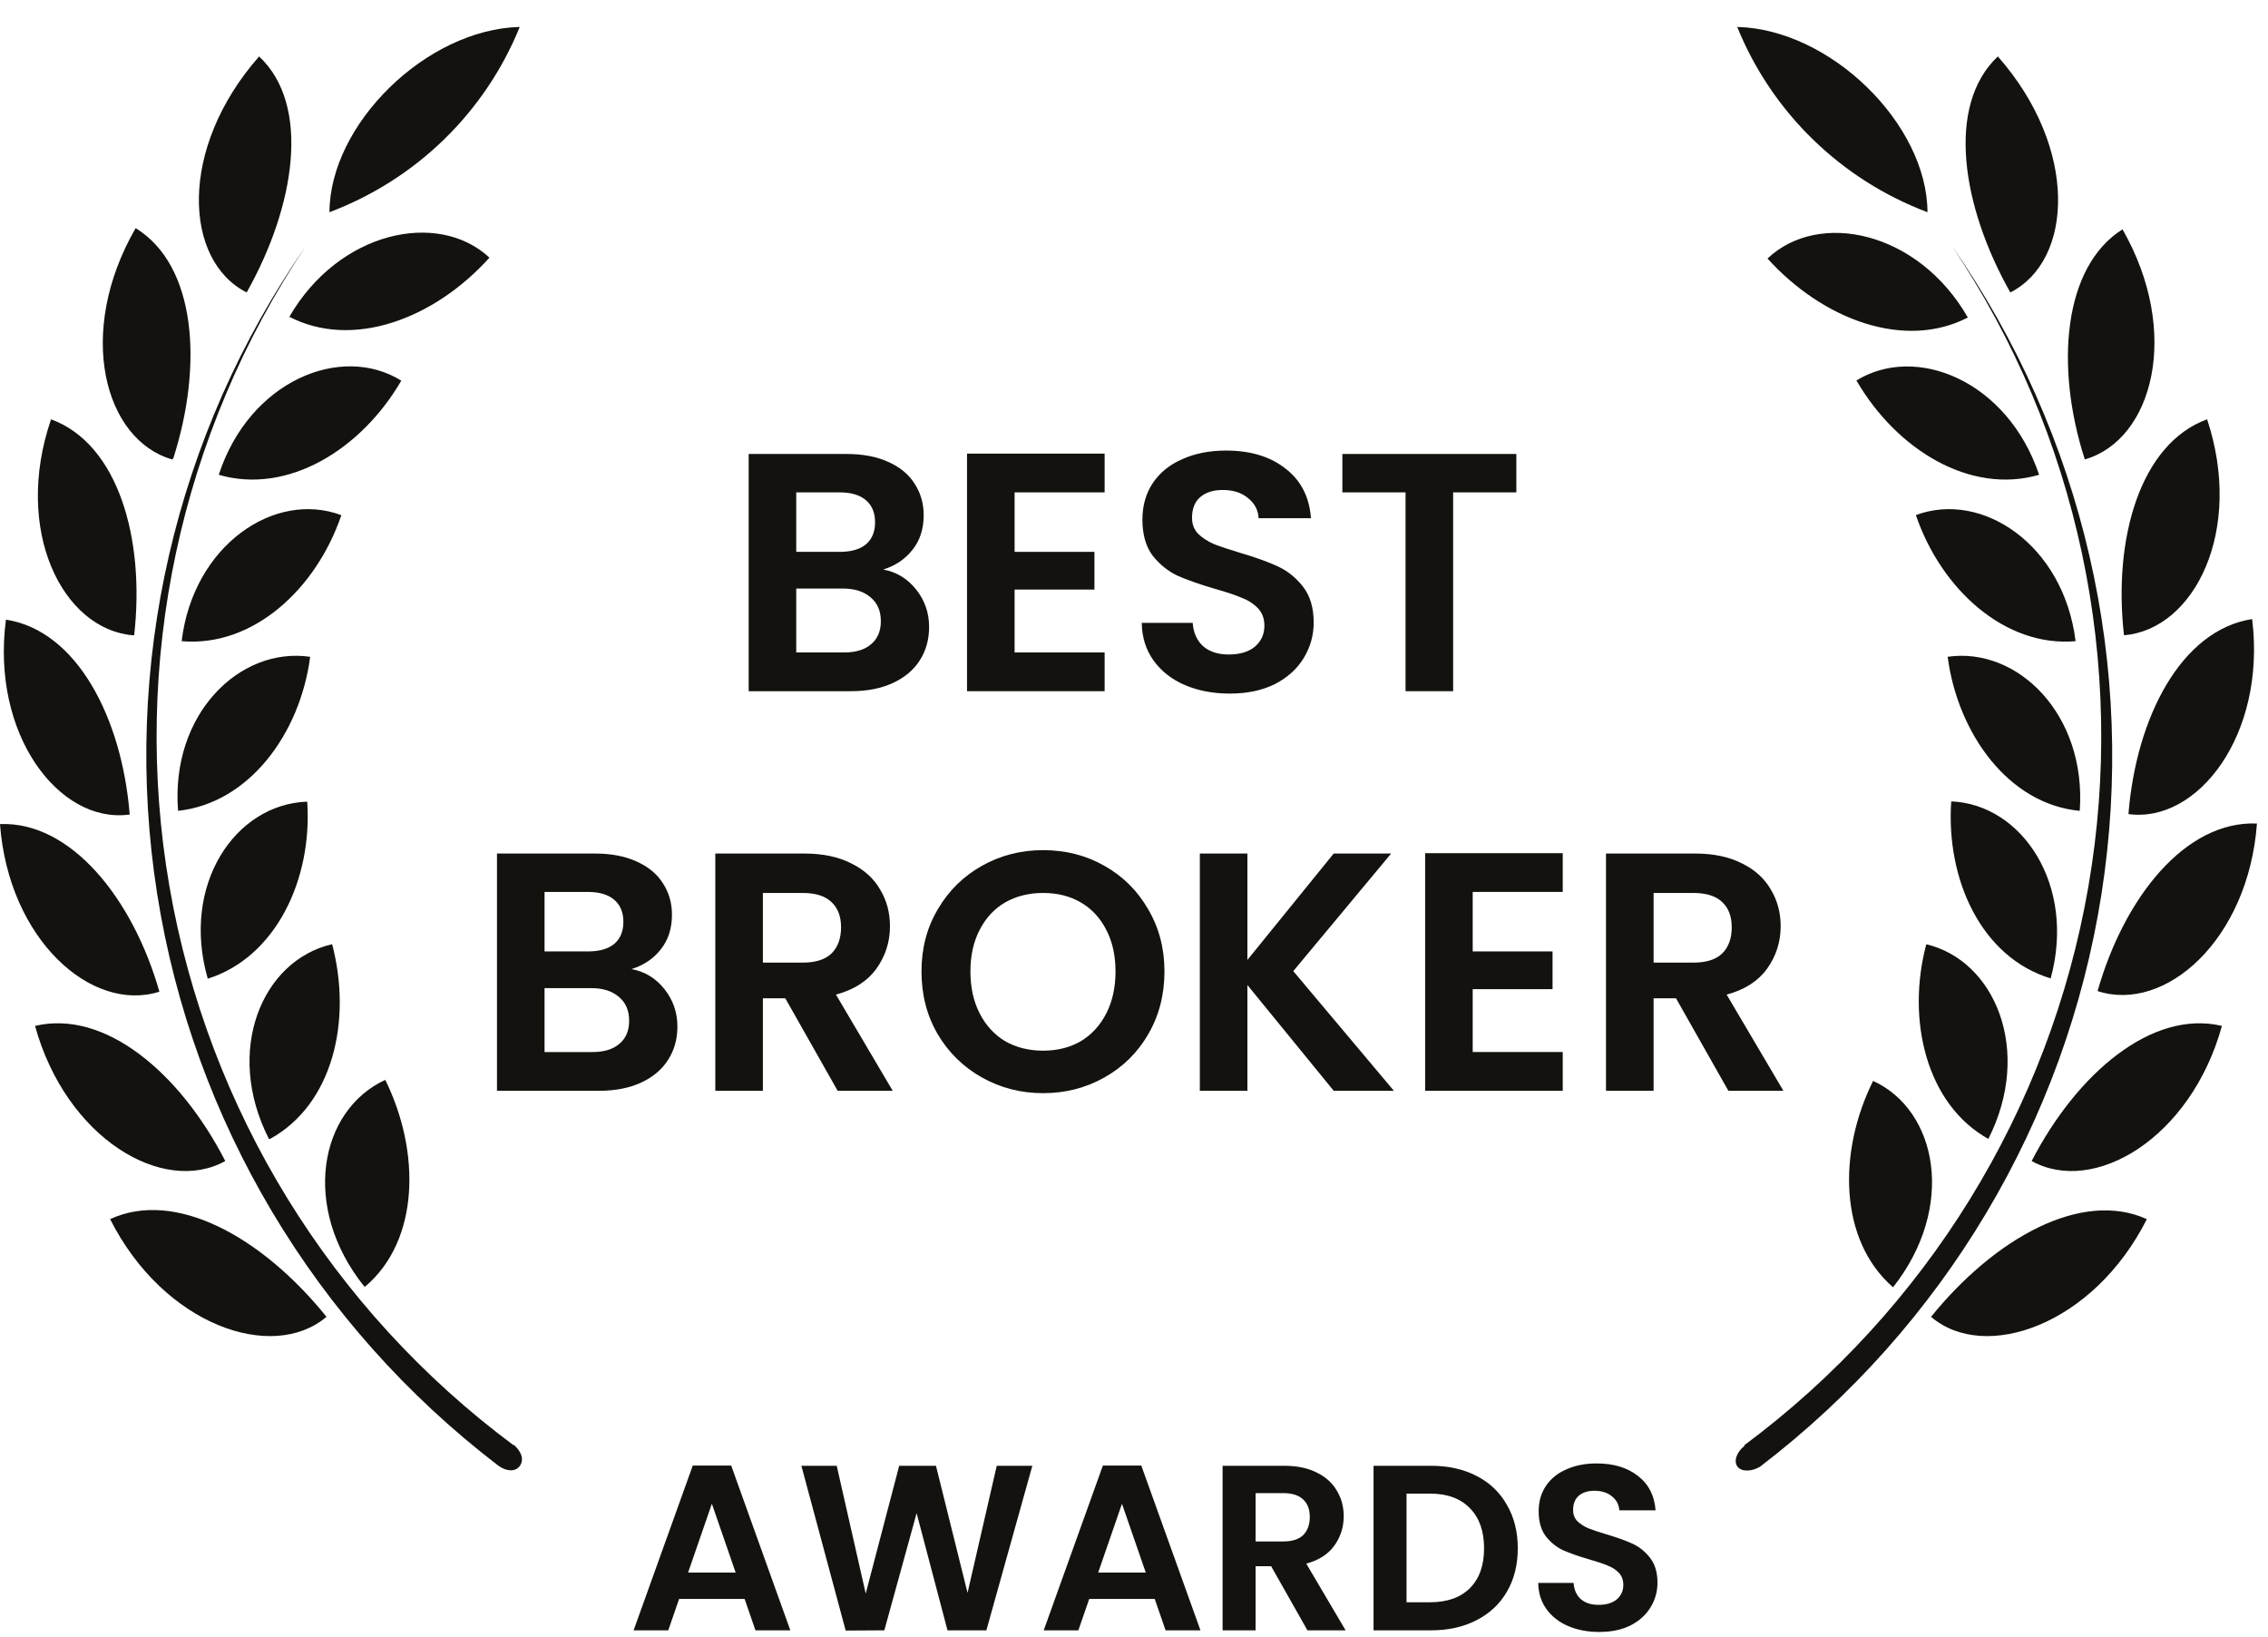
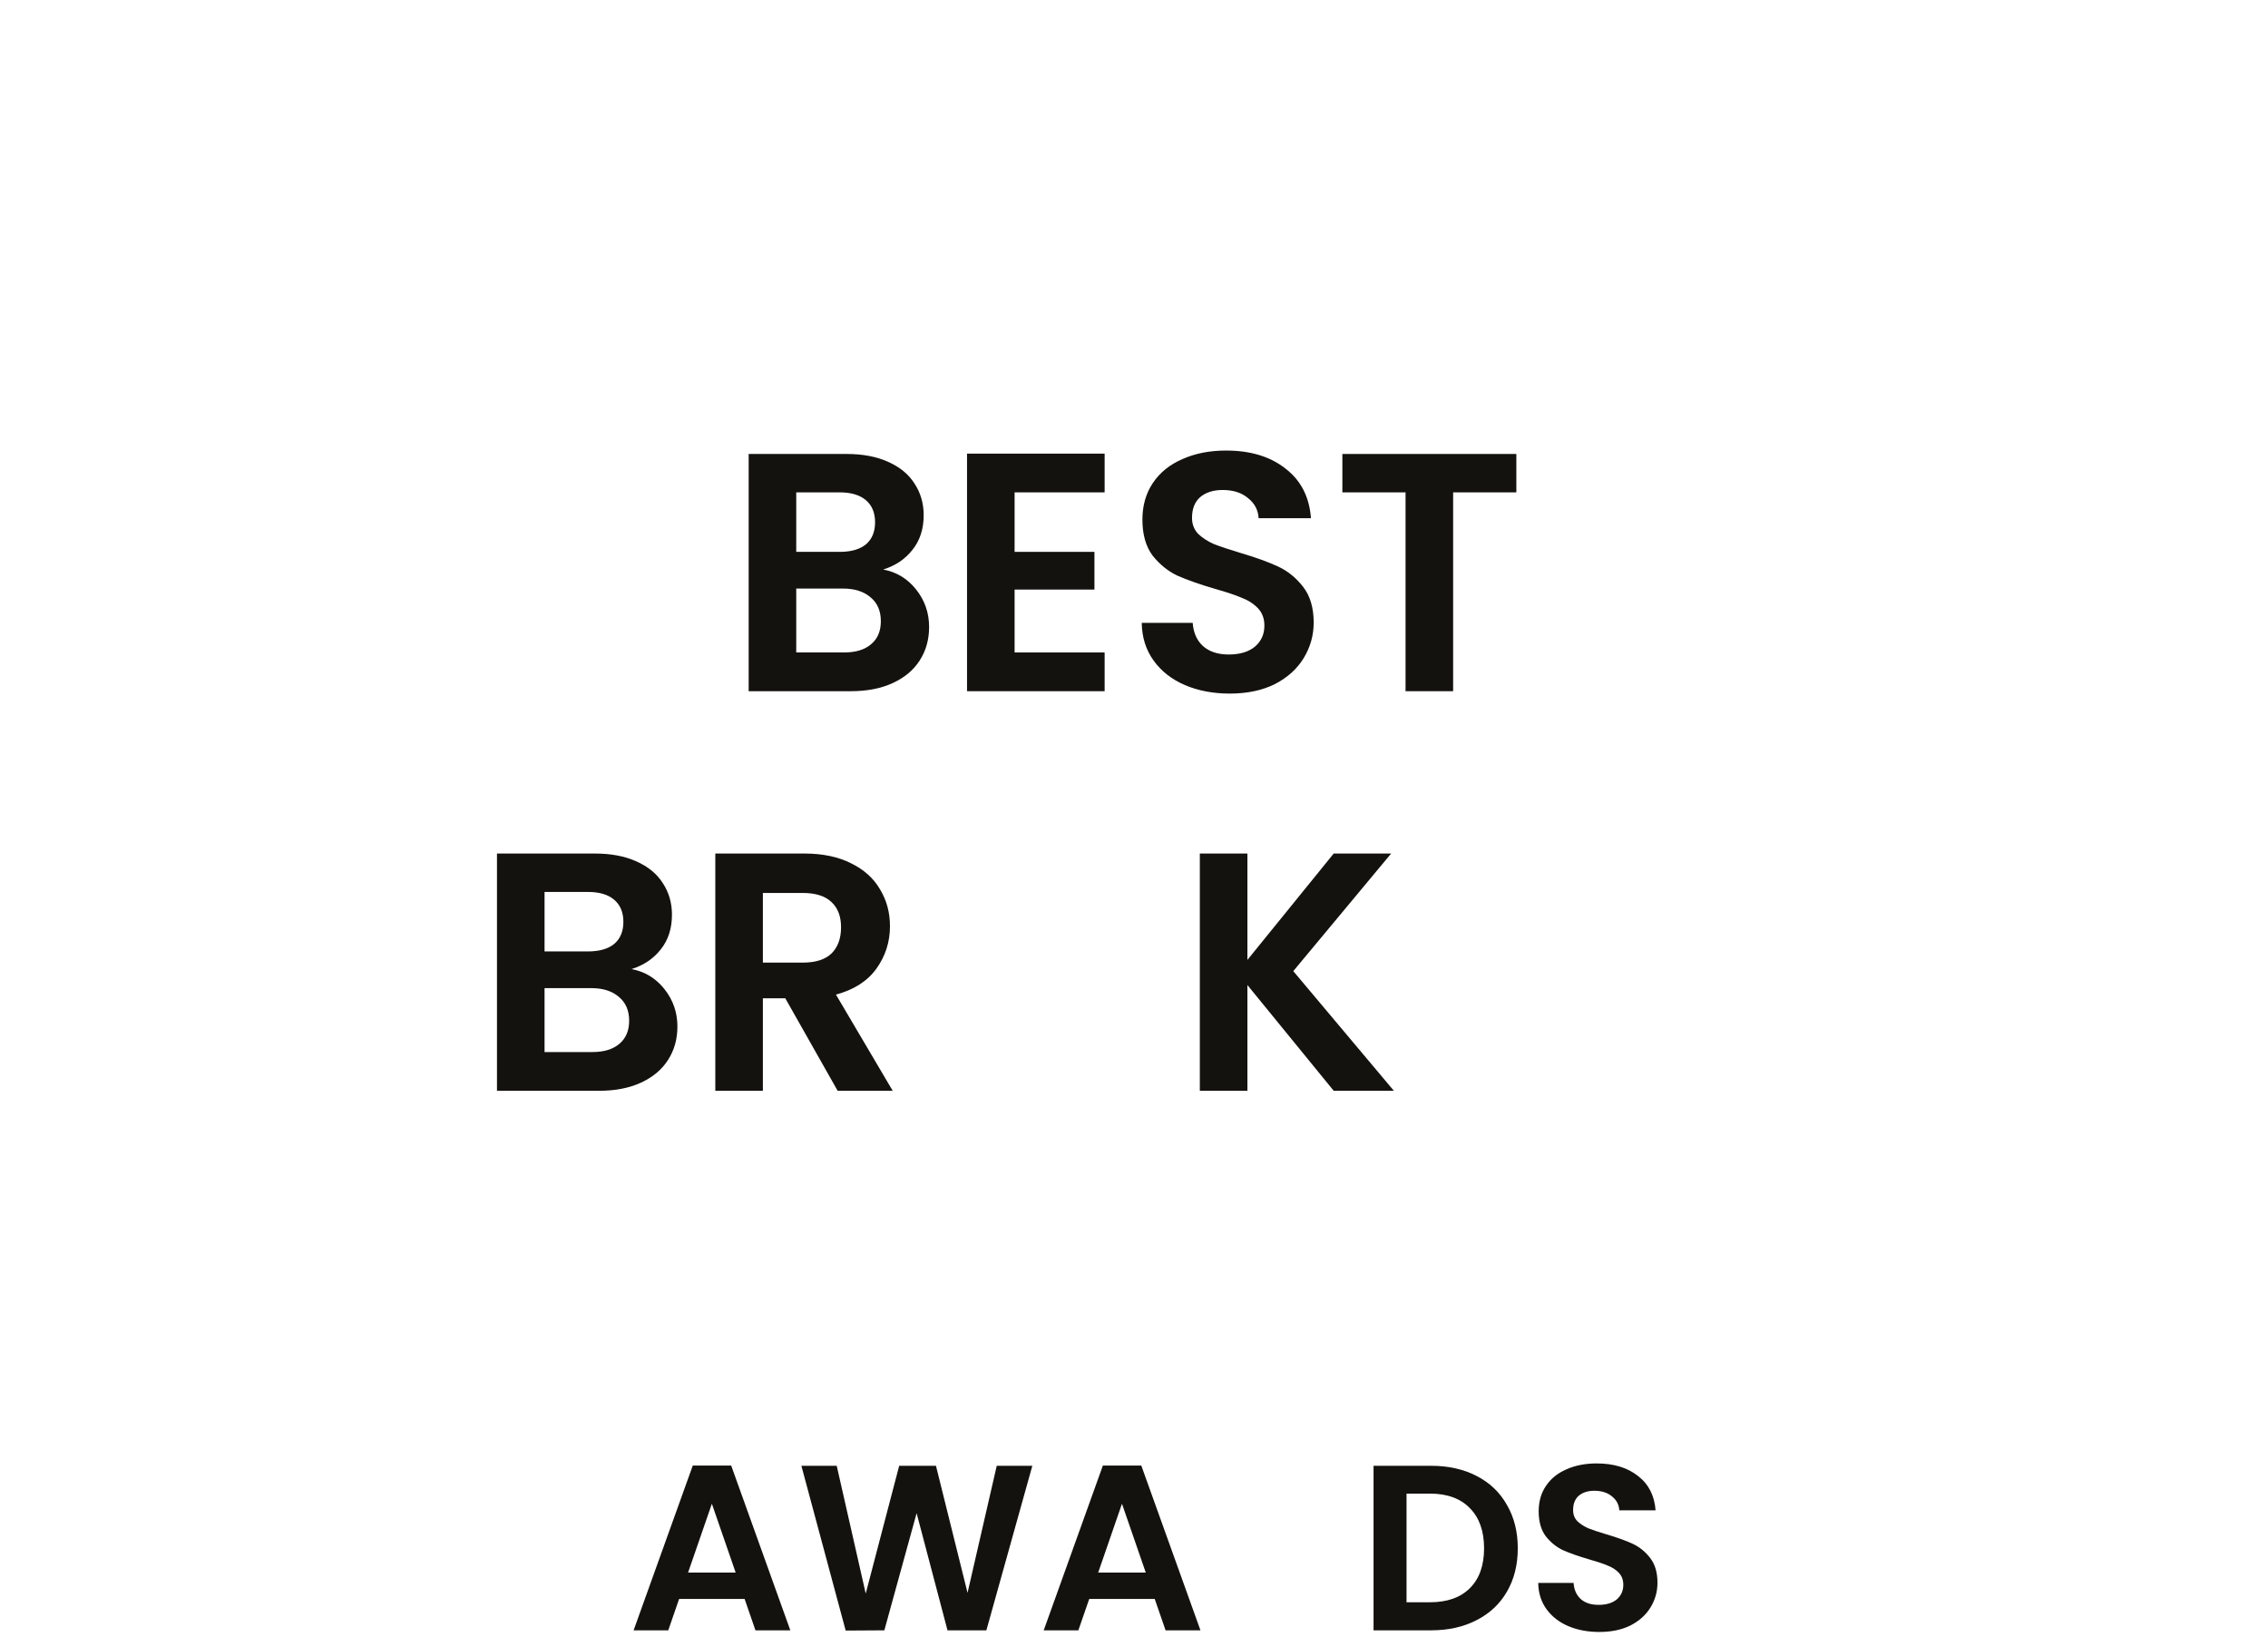
<svg xmlns="http://www.w3.org/2000/svg" width="79" height="57" viewBox="0 0 79 57" fill="none">
-   <path d="M18.103 0.938C17.507 2.41 16.61 3.743 15.47 4.853C14.329 5.964 12.969 6.827 11.476 7.39C11.486 4.328 14.847 1.02 18.103 0.938ZM11.373 45.856C9.119 43.061 6.1 41.407 3.836 42.455C5.697 46.144 9.481 47.459 11.373 45.856ZM7.847 40.431C6.265 37.349 3.65 35.15 1.22 35.726C2.306 39.65 5.686 41.633 7.847 40.431ZM5.552 34.534C4.621 31.267 2.45 28.595 0 28.698C0.3 32.726 3.195 35.284 5.552 34.534ZM4.518 28.369C4.249 25 2.678 21.958 0.207 21.578C-0.321 25.595 2.068 28.678 4.477 28.369H4.518ZM4.673 22.123C5.056 18.763 4.115 15.455 1.778 14.602C0.455 18.465 2.171 21.917 4.632 22.123H4.673ZM6.038 15.958C7.072 12.722 6.844 9.249 4.725 7.944C2.626 11.582 3.629 15.321 5.997 15.999L6.038 15.958ZM8.592 10.184C10.287 7.174 10.835 3.66 9.026 1.965C6.203 5.17 6.4 9.075 8.592 10.184ZM10.07 11.027C12.283 12.177 15.126 11.109 17.049 8.972C15.26 7.307 11.797 8.047 10.07 11.047V11.027ZM7.62 16.534C10.018 17.232 12.582 15.66 13.978 13.256C11.879 11.951 8.685 13.266 7.62 16.534ZM6.327 22.328C8.809 22.544 11.011 20.52 11.89 17.941C9.574 17.068 6.731 18.979 6.327 22.328ZM6.203 28.236C8.674 27.969 10.453 25.554 10.804 22.873C8.344 22.513 5.935 24.876 6.203 28.236ZM7.237 34.082C9.615 33.332 10.887 30.609 10.701 27.917C8.188 28 6.296 30.815 7.237 34.082ZM9.408 39.661C11.59 38.459 12.272 35.551 11.569 32.88C9.119 33.445 7.806 36.599 9.367 39.661H9.408ZM12.727 44.798C14.619 43.185 14.65 40.102 13.42 37.606C11.125 38.664 10.473 42.034 12.686 44.798H12.727ZM17.897 50.335C11.542 45.614 7.251 38.651 5.904 30.881C4.558 23.11 6.26 15.123 10.659 8.561C6.087 15.142 4.23 23.215 5.473 31.117C6.716 39.018 10.963 46.144 17.338 51.024C17.628 51.25 17.979 51.27 18.124 51.024C18.269 50.777 18.124 50.51 17.876 50.294L17.897 50.335ZM60.512 0.938C61.108 2.41 62.005 3.743 63.146 4.853C64.286 5.964 65.646 6.827 67.139 7.39C67.129 4.328 63.769 1.02 60.512 0.938ZM74.78 42.455C72.516 41.428 69.497 43.102 67.263 45.856C69.135 47.459 72.919 46.144 74.78 42.455ZM77.395 35.726C74.966 35.15 72.35 37.37 70.768 40.431C72.929 41.633 76.31 39.65 77.395 35.726ZM78.615 28.678C76.124 28.575 73.994 31.246 73.064 34.513C75.421 35.284 78.316 32.726 78.615 28.678ZM78.45 21.558C75.979 21.938 74.408 24.979 74.139 28.349C76.548 28.678 78.936 25.595 78.45 21.578V21.558ZM76.879 14.602C74.542 15.455 73.601 18.763 73.984 22.123C76.444 21.917 78.161 18.465 76.879 14.602ZM73.932 7.986C71.864 9.29 71.575 12.763 72.619 15.999C74.987 15.321 75.989 11.582 73.932 7.986ZM69.59 1.965C67.78 3.67 68.328 7.184 70.024 10.184C72.216 9.075 72.412 5.17 69.59 1.965ZM61.567 9.003C63.49 11.129 66.333 12.198 68.545 11.057C66.819 8.047 63.355 7.307 61.567 9.003ZM64.668 13.256C66.064 15.66 68.628 17.232 71.027 16.534C69.931 13.266 66.736 11.951 64.637 13.266L64.668 13.256ZM66.736 17.941C67.615 20.52 69.838 22.544 72.298 22.328C71.885 18.979 69.042 17.068 66.726 17.941H66.736ZM67.842 22.873C68.194 25.554 69.972 28.01 72.443 28.236C72.681 24.876 70.272 22.513 67.832 22.873H67.842ZM67.966 27.907C67.78 30.609 69 33.332 71.43 34.072C72.319 30.815 70.427 28 67.956 27.907H67.966ZM67.098 32.88C66.395 35.51 67.098 38.459 69.259 39.661C70.81 36.599 69.497 33.445 67.088 32.88H67.098ZM65.247 37.637C64.017 40.102 64.048 43.185 65.94 44.828C68.142 42.034 67.491 38.664 65.237 37.637H65.247ZM60.771 50.346C60.491 50.561 60.378 50.89 60.522 51.075C60.667 51.26 61.019 51.25 61.308 51.075C67.698 46.194 71.955 39.058 73.198 31.145C74.441 23.231 72.576 15.146 67.987 8.561C72.387 15.123 74.088 23.11 72.742 30.881C71.396 38.651 67.104 45.614 60.75 50.335L60.771 50.346Z" fill="#14120E" />
  <path d="M52.818 15.809V17.146H50.616V24.07H48.959V17.146H46.758V15.809H52.818Z" fill="#14120E" />
  <path d="M42.835 24.153C42.259 24.153 41.738 24.055 41.273 23.857C40.815 23.66 40.452 23.376 40.184 23.005C39.916 22.634 39.777 22.196 39.77 21.691H41.545C41.569 22.031 41.687 22.299 41.9 22.496C42.121 22.694 42.421 22.792 42.8 22.792C43.186 22.792 43.49 22.701 43.711 22.52C43.932 22.331 44.042 22.086 44.042 21.786C44.042 21.541 43.967 21.34 43.818 21.182C43.668 21.025 43.478 20.902 43.249 20.816C43.028 20.721 42.721 20.618 42.326 20.508C41.79 20.35 41.352 20.196 41.012 20.046C40.681 19.888 40.393 19.655 40.148 19.348C39.912 19.032 39.793 18.614 39.793 18.093C39.793 17.604 39.916 17.178 40.16 16.815C40.405 16.452 40.748 16.176 41.19 15.986C41.632 15.789 42.137 15.69 42.705 15.69C43.557 15.69 44.248 15.899 44.776 16.318C45.313 16.728 45.609 17.304 45.664 18.046H43.841C43.825 17.762 43.703 17.529 43.474 17.348C43.253 17.158 42.957 17.063 42.587 17.063C42.263 17.063 42.003 17.146 41.805 17.312C41.616 17.478 41.521 17.718 41.521 18.034C41.521 18.255 41.592 18.44 41.734 18.59C41.884 18.732 42.066 18.851 42.279 18.945C42.5 19.032 42.807 19.135 43.202 19.253C43.739 19.411 44.176 19.569 44.516 19.727C44.855 19.884 45.147 20.121 45.392 20.437C45.636 20.752 45.759 21.167 45.759 21.68C45.759 22.121 45.644 22.532 45.415 22.91C45.187 23.289 44.851 23.593 44.409 23.822C43.967 24.043 43.443 24.153 42.835 24.153Z" fill="#14120E" />
  <path d="M35.341 17.146V19.218H38.122V20.531H35.341V22.721H38.477V24.07H33.684V15.797H38.477V17.146H35.341Z" fill="#14120E" />
  <path d="M30.765 19.833C31.231 19.92 31.613 20.153 31.913 20.531C32.213 20.91 32.363 21.344 32.363 21.833C32.363 22.275 32.253 22.666 32.032 23.005C31.819 23.337 31.507 23.597 31.097 23.786C30.686 23.976 30.201 24.07 29.641 24.07H26.078V15.809H29.487C30.047 15.809 30.529 15.899 30.931 16.081C31.341 16.262 31.649 16.515 31.854 16.838C32.067 17.162 32.174 17.529 32.174 17.939C32.174 18.421 32.044 18.823 31.783 19.147C31.531 19.47 31.191 19.699 30.765 19.833ZM27.735 19.218H29.25C29.645 19.218 29.948 19.131 30.162 18.957C30.375 18.776 30.481 18.519 30.481 18.188C30.481 17.856 30.375 17.6 30.162 17.419C29.948 17.237 29.645 17.146 29.25 17.146H27.735V19.218ZM29.404 22.721C29.806 22.721 30.118 22.626 30.339 22.437C30.568 22.248 30.682 21.979 30.682 21.632C30.682 21.277 30.564 21.001 30.327 20.804C30.091 20.599 29.771 20.496 29.369 20.496H27.735V22.721H29.404Z" fill="#14120E" />
-   <path d="M60.203 37.985L58.38 34.765H57.599V37.985H55.941V29.723H59.043C59.682 29.723 60.226 29.837 60.676 30.066C61.126 30.287 61.461 30.591 61.682 30.977C61.911 31.356 62.025 31.782 62.025 32.256C62.025 32.8 61.867 33.293 61.552 33.735C61.236 34.169 60.767 34.469 60.143 34.635L62.12 37.985H60.203ZM57.599 33.522H58.983C59.433 33.522 59.769 33.416 59.989 33.203C60.21 32.982 60.321 32.678 60.321 32.291C60.321 31.913 60.21 31.621 59.989 31.415C59.769 31.202 59.433 31.096 58.983 31.096H57.599V33.522Z" fill="#14120E" />
-   <path d="M51.298 31.06V33.132H54.079V34.446H51.298V36.635H54.434V37.985H49.641V29.711H54.434V31.06H51.298Z" fill="#14120E" />
  <path d="M46.456 37.985L43.45 34.303V37.985H41.793V29.723H43.45V33.428L46.456 29.723H48.457L45.048 33.818L48.552 37.985H46.456Z" fill="#14120E" />
-   <path d="M36.335 38.068C35.562 38.068 34.852 37.886 34.205 37.523C33.557 37.16 33.045 36.659 32.666 36.02C32.287 35.373 32.098 34.643 32.098 33.83C32.098 33.025 32.287 32.303 32.666 31.664C33.045 31.017 33.557 30.512 34.205 30.149C34.852 29.786 35.562 29.605 36.335 29.605C37.116 29.605 37.827 29.786 38.466 30.149C39.113 30.512 39.622 31.017 39.993 31.664C40.371 32.303 40.561 33.025 40.561 33.83C40.561 34.643 40.371 35.373 39.993 36.02C39.622 36.659 39.113 37.16 38.466 37.523C37.819 37.886 37.108 38.068 36.335 38.068ZM36.335 36.588C36.832 36.588 37.27 36.478 37.649 36.257C38.028 36.028 38.324 35.704 38.537 35.286C38.75 34.868 38.856 34.383 38.856 33.83C38.856 33.278 38.75 32.797 38.537 32.386C38.324 31.968 38.028 31.648 37.649 31.427C37.27 31.206 36.832 31.096 36.335 31.096C35.838 31.096 35.396 31.206 35.009 31.427C34.631 31.648 34.335 31.968 34.122 32.386C33.909 32.797 33.802 33.278 33.802 33.83C33.802 34.383 33.909 34.868 34.122 35.286C34.335 35.704 34.631 36.028 35.009 36.257C35.396 36.478 35.838 36.588 36.335 36.588Z" fill="#14120E" />
  <path d="M29.177 37.985L27.354 34.765H26.573V37.985H24.916V29.723H28.017C28.656 29.723 29.201 29.837 29.651 30.066C30.1 30.287 30.436 30.591 30.657 30.977C30.886 31.356 31 31.782 31 32.256C31 32.8 30.842 33.293 30.526 33.735C30.211 34.169 29.741 34.469 29.118 34.635L31.095 37.985H29.177ZM26.573 33.522H27.958C28.408 33.522 28.743 33.416 28.964 33.203C29.185 32.982 29.296 32.678 29.296 32.291C29.296 31.913 29.185 31.621 28.964 31.415C28.743 31.202 28.408 31.096 27.958 31.096H26.573V33.522Z" fill="#14120E" />
  <path d="M21.998 33.747C22.463 33.834 22.846 34.067 23.146 34.446C23.446 34.825 23.596 35.258 23.596 35.748C23.596 36.19 23.485 36.58 23.264 36.919C23.051 37.251 22.739 37.511 22.329 37.701C21.919 37.89 21.434 37.985 20.873 37.985H17.311V29.723H20.72C21.28 29.723 21.761 29.814 22.163 29.995C22.574 30.177 22.882 30.429 23.087 30.753C23.3 31.076 23.406 31.443 23.406 31.854C23.406 32.335 23.276 32.737 23.016 33.061C22.763 33.384 22.424 33.613 21.998 33.747ZM18.968 33.132H20.483C20.877 33.132 21.181 33.045 21.394 32.871C21.607 32.69 21.714 32.434 21.714 32.102C21.714 31.771 21.607 31.514 21.394 31.333C21.181 31.151 20.877 31.061 20.483 31.061H18.968V33.132ZM20.637 36.636C21.039 36.636 21.351 36.541 21.572 36.351C21.8 36.162 21.915 35.894 21.915 35.547C21.915 35.191 21.797 34.915 21.56 34.718C21.323 34.513 21.003 34.41 20.601 34.41H18.968V36.636H20.637Z" fill="#14120E" />
  <path d="M55.706 56.831C55.307 56.831 54.946 56.763 54.623 56.626C54.305 56.489 54.053 56.292 53.867 56.035C53.681 55.778 53.586 55.474 53.58 55.124H54.812C54.828 55.359 54.91 55.545 55.058 55.682C55.211 55.819 55.419 55.887 55.682 55.887C55.95 55.887 56.16 55.825 56.314 55.699C56.467 55.567 56.544 55.398 56.544 55.19C56.544 55.02 56.492 54.88 56.388 54.771C56.284 54.661 56.152 54.577 55.994 54.517C55.84 54.451 55.627 54.38 55.353 54.303C54.981 54.194 54.677 54.087 54.442 53.983C54.212 53.873 54.012 53.712 53.843 53.498C53.679 53.28 53.596 52.99 53.596 52.628C53.596 52.289 53.681 51.993 53.851 51.742C54.021 51.49 54.259 51.298 54.565 51.167C54.872 51.03 55.222 50.962 55.616 50.962C56.207 50.962 56.686 51.107 57.053 51.397C57.425 51.682 57.63 52.081 57.668 52.596H56.404C56.393 52.398 56.308 52.237 56.15 52.111C55.996 51.98 55.791 51.914 55.534 51.914C55.309 51.914 55.129 51.972 54.992 52.087C54.861 52.202 54.795 52.368 54.795 52.587C54.795 52.741 54.844 52.869 54.943 52.973C55.047 53.072 55.173 53.154 55.32 53.219C55.474 53.28 55.687 53.351 55.961 53.433C56.333 53.542 56.637 53.652 56.872 53.761C57.107 53.871 57.31 54.035 57.479 54.254C57.649 54.473 57.734 54.76 57.734 55.116C57.734 55.422 57.655 55.707 57.496 55.969C57.337 56.232 57.105 56.443 56.798 56.602C56.492 56.755 56.128 56.831 55.706 56.831Z" fill="#14120E" />
  <path d="M49.847 51.044C50.449 51.044 50.977 51.162 51.431 51.397C51.891 51.632 52.244 51.969 52.49 52.407C52.742 52.839 52.868 53.343 52.868 53.917C52.868 54.492 52.742 54.995 52.49 55.428C52.244 55.855 51.891 56.186 51.431 56.421C50.977 56.656 50.449 56.774 49.847 56.774H47.844V51.044H49.847ZM49.806 55.797C50.408 55.797 50.873 55.633 51.201 55.304C51.53 54.976 51.694 54.514 51.694 53.917C51.694 53.321 51.53 52.855 51.201 52.522C50.873 52.182 50.408 52.013 49.806 52.013H48.993V55.797H49.806Z" fill="#14120E" />
-   <path d="M45.541 56.774L44.277 54.541H43.735V56.774H42.586V51.044H44.737C45.18 51.044 45.558 51.123 45.87 51.282C46.182 51.435 46.414 51.646 46.567 51.914C46.726 52.177 46.805 52.472 46.805 52.801C46.805 53.178 46.696 53.52 46.477 53.827C46.258 54.128 45.932 54.336 45.5 54.451L46.871 56.774H45.541ZM43.735 53.679H44.696C45.008 53.679 45.24 53.605 45.394 53.457C45.547 53.304 45.623 53.093 45.623 52.825C45.623 52.563 45.547 52.36 45.394 52.218C45.24 52.07 45.008 51.996 44.696 51.996H43.735V53.679Z" fill="#14120E" />
-   <path d="M40.222 55.682H37.94L37.562 56.774H36.355L38.416 51.036H39.754L41.815 56.774H40.6L40.222 55.682ZM39.91 54.763L39.081 52.366L38.252 54.763H39.91Z" fill="#14120E" />
+   <path d="M40.222 55.682H37.94L37.562 56.774H36.355L38.416 51.036H39.754L41.815 56.774H40.6L40.222 55.682ZM39.91 54.763L39.081 52.366L38.252 54.763H39.91" fill="#14120E" />
  <path d="M35.959 51.044L34.358 56.774H33.004L31.928 52.694L30.804 56.774L29.457 56.782L27.914 51.044H29.145L30.155 55.493L31.321 51.044H32.602L33.702 55.469L34.719 51.044H35.959Z" fill="#14120E" />
  <path d="M25.937 55.682H23.655L23.277 56.774H22.07L24.131 51.036H25.469L27.529 56.774H26.314L25.937 55.682ZM25.625 54.763L24.796 52.366L23.967 54.763H25.625Z" fill="#14120E" />
</svg>